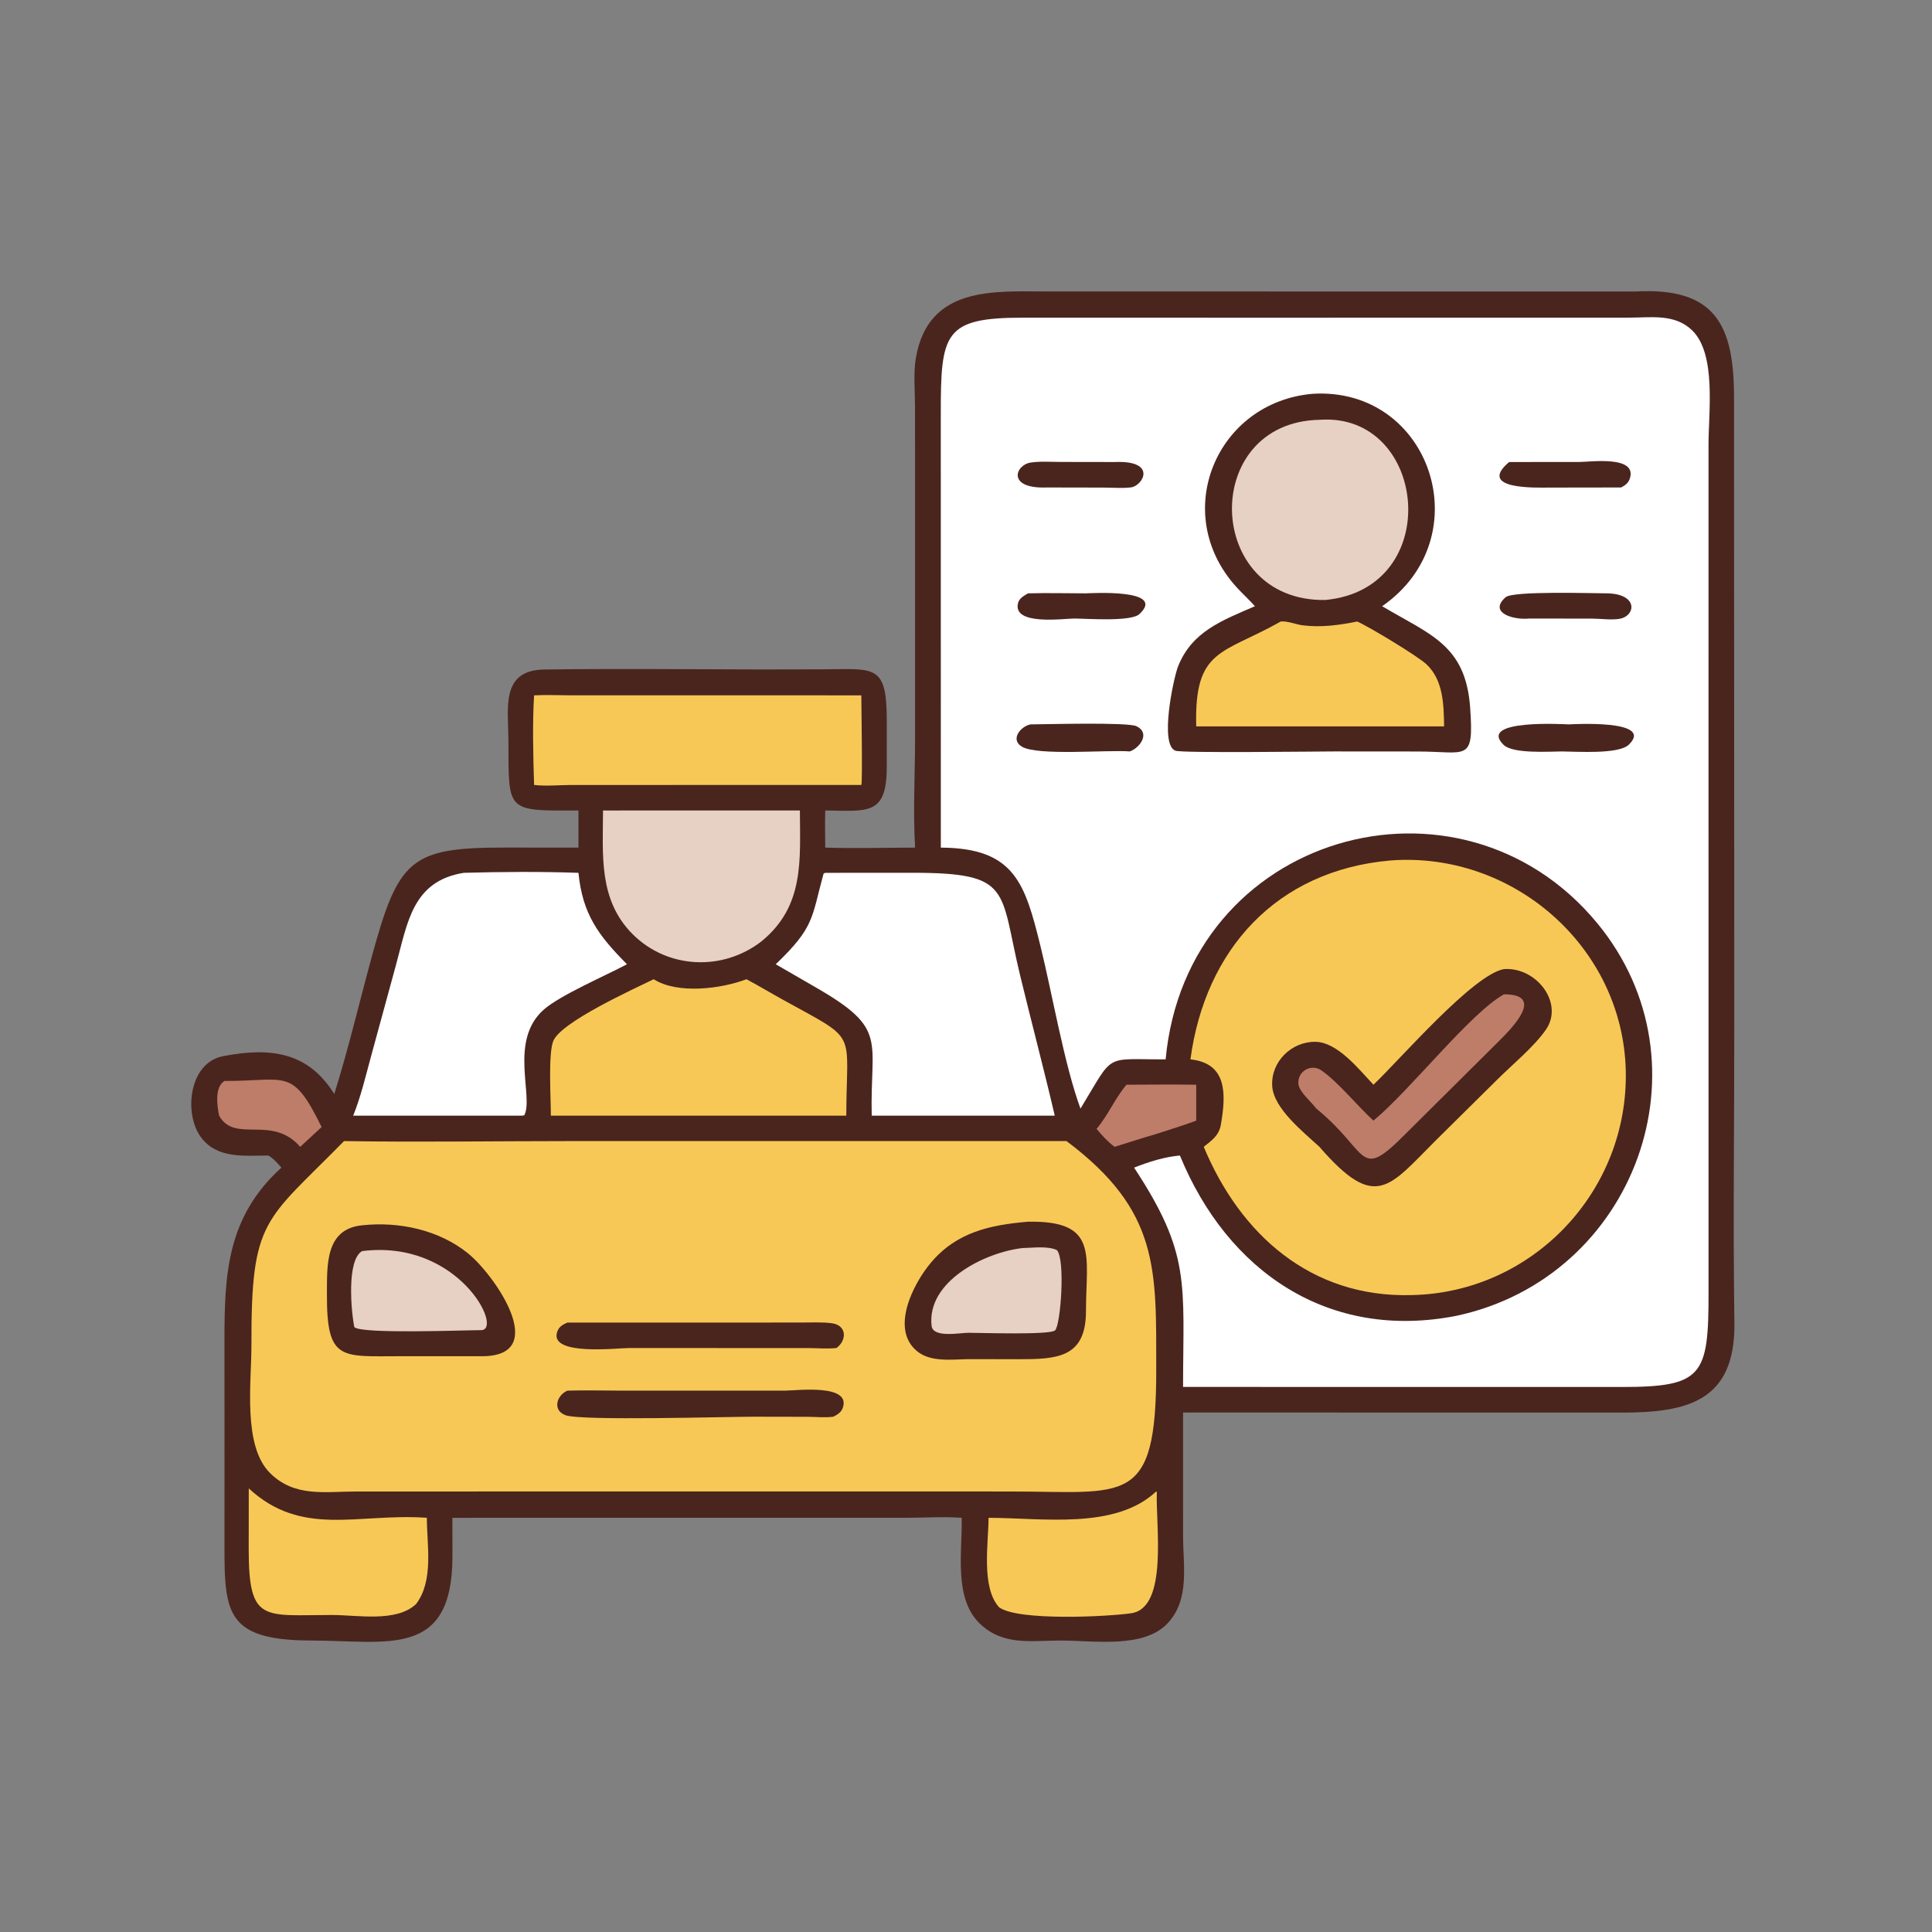
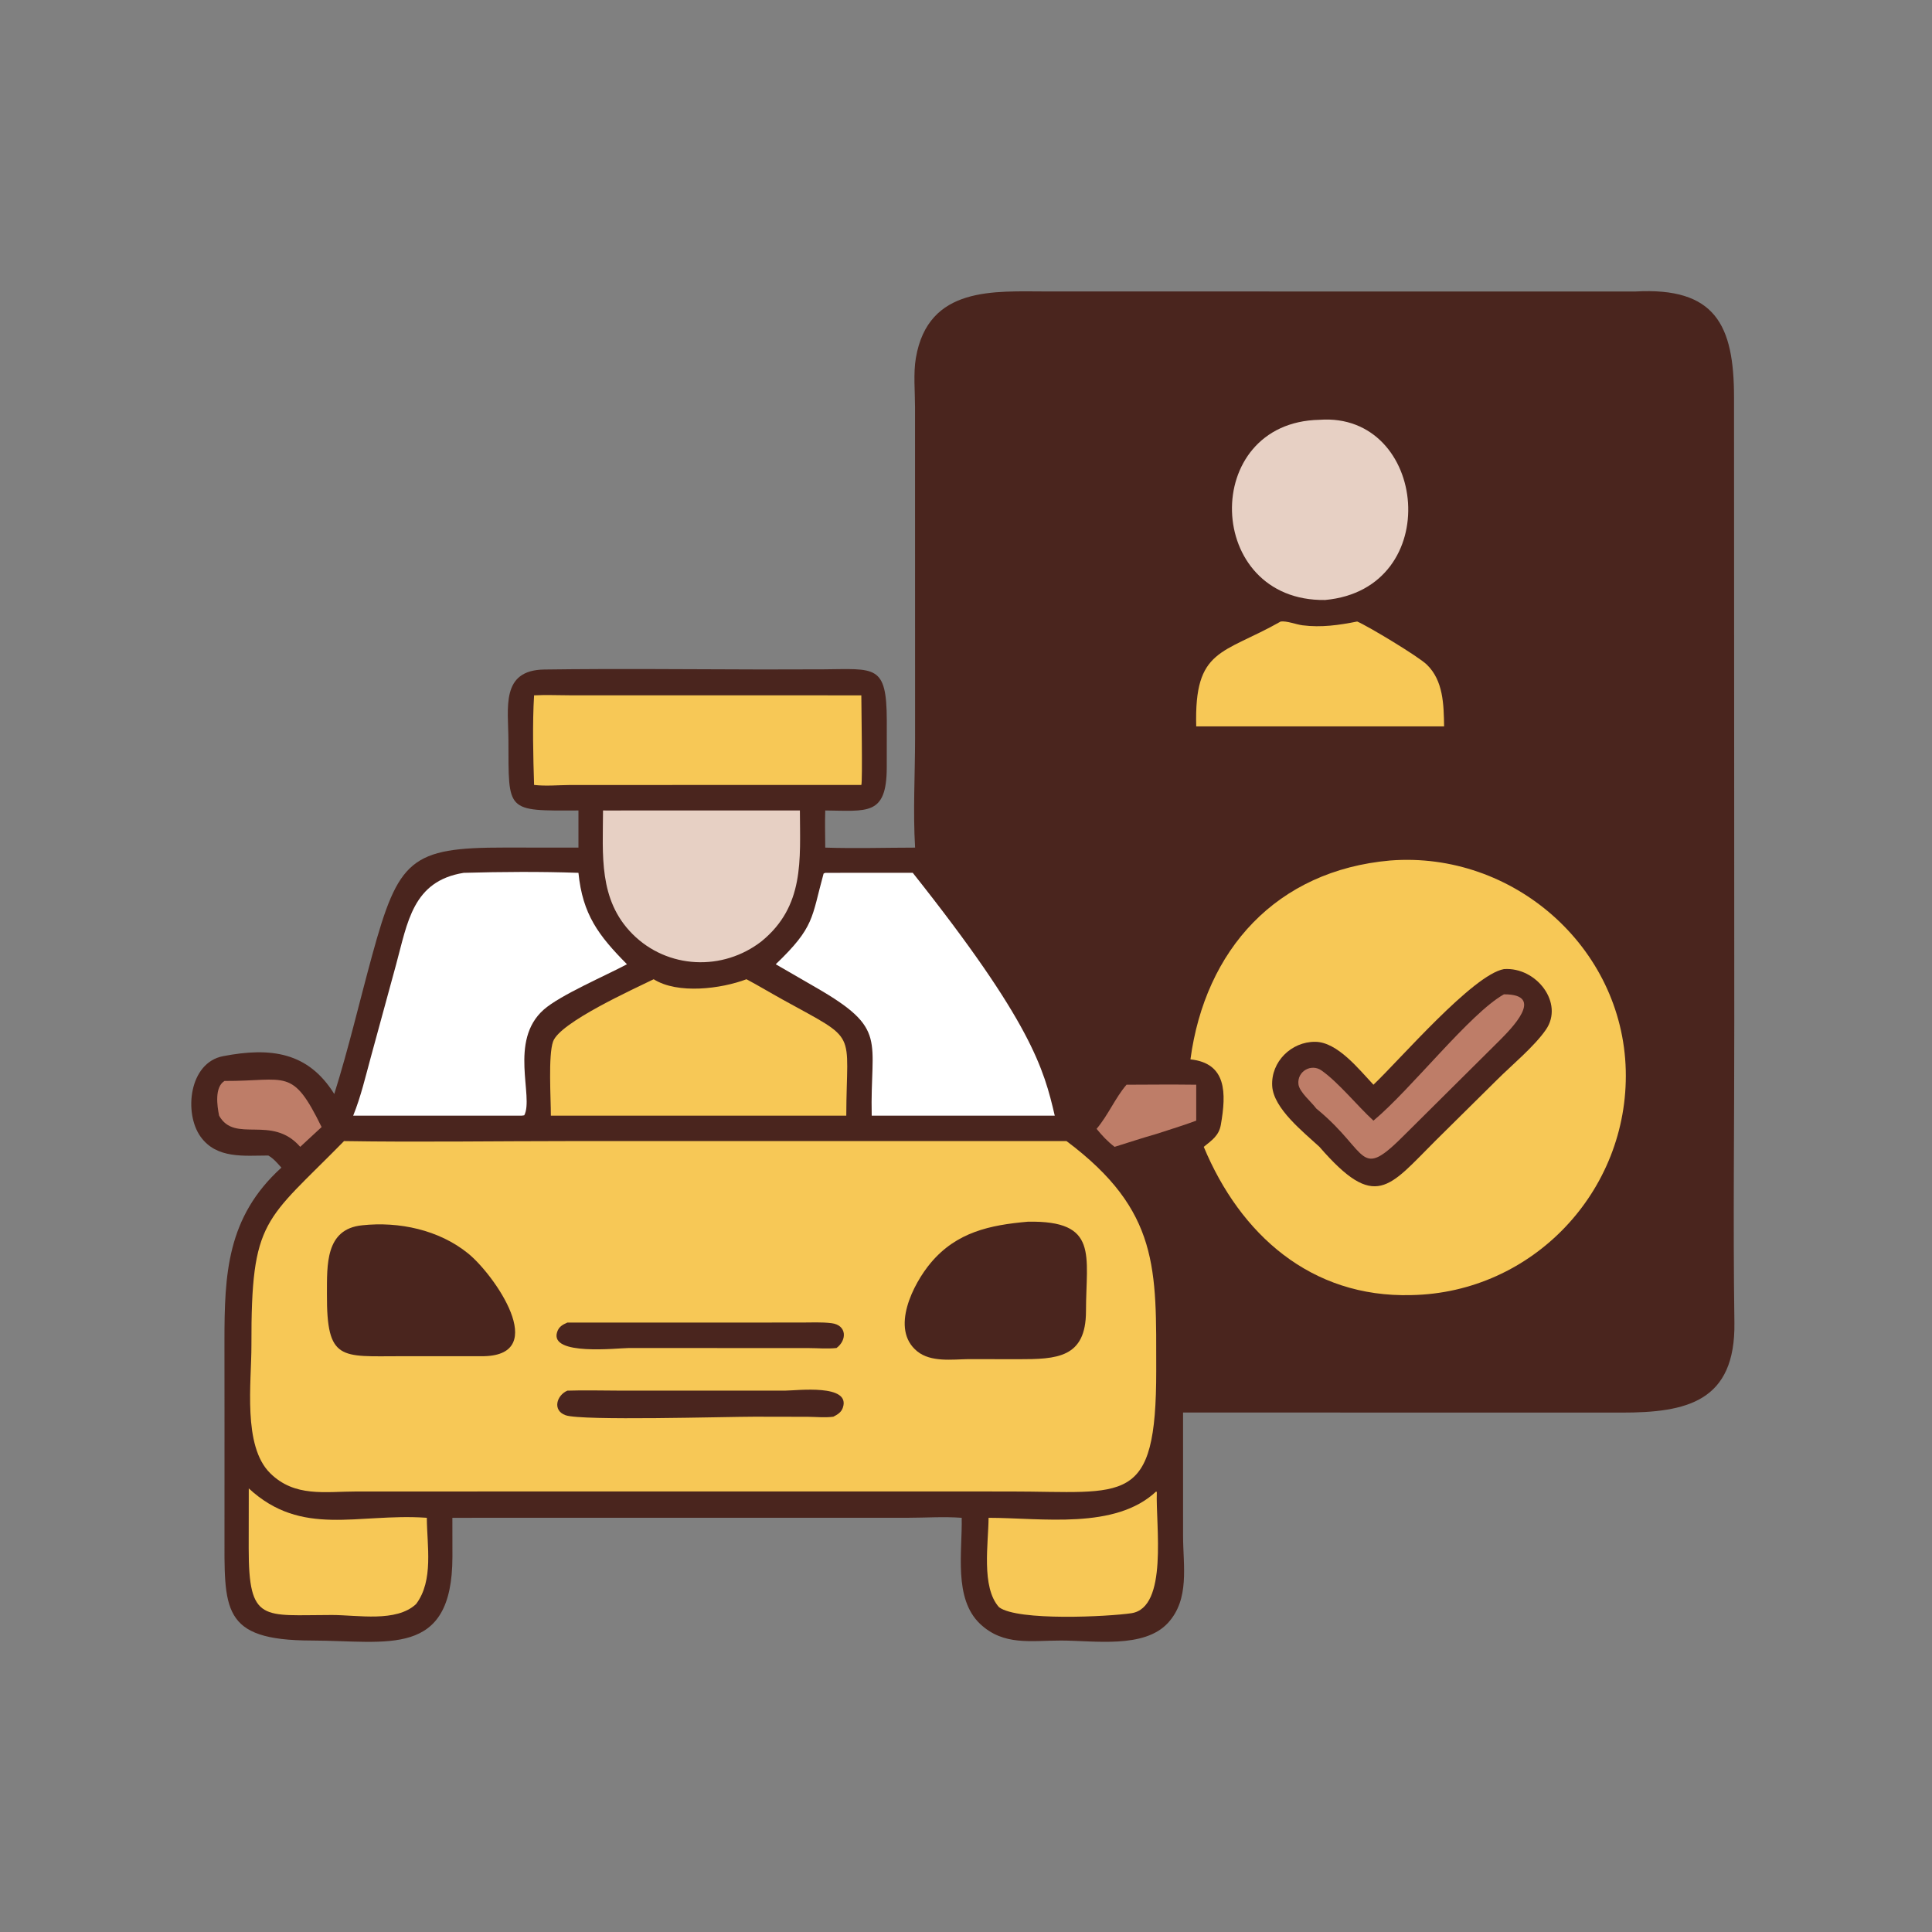
<svg xmlns="http://www.w3.org/2000/svg" width="176" height="176" viewBox="0 0 176 176" fill="none">
  <rect x="0" y="0" width="176" height="176" fill="#808080" stroke="none" />
  <path d="M148.967 26.555C156.246 26.149 157.97 29.579 157.965 36.22L157.988 93.132C157.995 102.246 157.869 111.366 158 120.48C158.104 127.689 153.663 128.694 147.678 128.684L107.773 128.677L107.775 139.932C107.777 142.635 108.401 145.677 106.391 147.852C104.219 150.201 99.688 149.453 96.663 149.449C93.941 149.446 91.422 149.955 89.281 147.928C86.85 145.627 87.676 141.35 87.608 138.268C86.008 138.146 84.324 138.263 82.714 138.265L41.21 138.268L41.215 141.827C41.198 151.1 35.317 149.462 28.383 149.448C20.085 149.431 20.451 146.607 20.45 139.415L20.452 129.98L20.447 122.198C20.447 116.108 20.651 110.887 25.634 106.369C25.263 105.952 24.932 105.551 24.444 105.265C22.245 105.269 19.732 105.592 18.268 103.544C16.741 101.409 17.207 96.81 20.327 96.213C24.666 95.381 28.069 95.832 30.451 99.66C31.755 95.519 32.754 91.219 33.902 87.028C36.298 78.283 37.421 77.203 45.95 77.211L52.695 77.216V73.832C46.048 73.866 46.341 73.975 46.316 67.462C46.305 64.484 45.587 61.047 49.588 60.991C56.197 60.9 62.823 60.973 69.433 60.986L75.026 60.974C79.738 60.938 80.775 60.516 80.784 65.644L80.781 69.955C80.761 74.329 78.997 73.867 75.178 73.832C75.14 74.956 75.172 76.09 75.178 77.216C77.895 77.303 80.642 77.22 83.363 77.216C83.163 73.912 83.361 70.519 83.361 67.205L83.356 37.081C83.356 35.663 83.195 34.004 83.433 32.611C84.56 26.019 90.592 26.549 95.399 26.551L148.967 26.555Z" fill="#4A251E" />
  <path d="M102.622 98.815C104.739 98.806 106.856 98.787 108.973 98.815V102.088C107.777 102.539 106.541 102.901 105.327 103.304C104.058 103.664 102.799 104.084 101.538 104.475C100.896 103.989 100.404 103.454 99.895 102.834C100.951 101.591 101.58 100.036 102.622 98.815Z" fill="#BE7D68" />
  <path d="M20.452 98.472C26.134 98.496 26.604 97.176 29.298 102.672L27.915 103.949L27.349 104.475C24.762 101.503 21.394 104.205 19.96 101.632C19.776 100.731 19.536 99.035 20.452 98.472Z" fill="#BE7D68" />
  <path d="M105.327 135.866L105.383 135.94C105.272 138.947 106.435 146.452 103.065 146.96C101 147.27 92.716 147.695 91.008 146.412C89.364 144.584 90.048 140.562 90.056 138.268C94.917 138.275 101.603 139.377 105.327 135.866Z" fill="#F7C856" />
  <path d="M22.663 135.591C27.506 140.063 32.557 137.845 38.785 138.26L38.883 138.268C38.893 140.793 39.525 143.979 37.903 146.126C36.102 147.811 32.603 147.124 30.233 147.122C23.967 147.119 22.654 147.873 22.656 141.064L22.663 135.591Z" fill="#F7C856" />
  <path d="M56.78 73.832H72.868C72.884 78.353 73.294 82.54 69.383 85.743C65.85 88.497 60.803 88.282 57.619 85.088C54.507 81.965 54.921 77.875 54.934 73.832C55.549 73.843 56.165 73.835 56.78 73.832Z" fill="#E7D0C4" />
  <path d="M48.654 63.344C49.734 63.286 50.842 63.34 51.924 63.34L78.465 63.344C78.464 64.236 78.586 71.267 78.465 71.506L51.906 71.512C50.83 71.521 49.723 71.63 48.654 71.506C48.572 68.952 48.496 65.88 48.654 63.344Z" fill="#F7C856" />
  <path d="M68.002 89.206C69.122 89.802 70.21 90.459 71.321 91.073C78.287 94.921 77.115 93.676 77.094 101.632H68.385H50.182C50.186 100.084 49.929 96.129 50.387 94.87C51.022 93.124 57.767 90.08 59.548 89.206C61.738 90.591 65.708 90.079 68.002 89.206Z" fill="#F7C856" />
  <path d="M42.241 79.513C45.689 79.416 49.247 79.392 52.695 79.513C53.073 83.305 54.522 85.22 57.115 87.841C55.157 88.886 51.016 90.66 49.528 91.98C46.325 94.821 48.646 99.911 47.759 101.602L47.545 101.632H32.175C32.878 99.895 33.307 98.033 33.802 96.227L36.081 87.875C37.13 84.034 37.589 80.259 42.241 79.513Z" fill="white" />
-   <path d="M75.178 79.513L83.147 79.508C92.283 79.514 91.032 81.026 92.937 88.885C93.968 93.139 95.092 97.369 96.085 101.632H91.414H79.411C79.25 94.674 80.954 93.769 74.317 89.951L70.668 87.841C74.243 84.417 73.907 83.63 75.028 79.579L75.178 79.513Z" fill="white" />
+   <path d="M75.178 79.513L83.147 79.508C93.968 93.139 95.092 97.369 96.085 101.632H91.414H79.411C79.25 94.674 80.954 93.769 74.317 89.951L70.668 87.841C74.243 84.417 73.907 83.63 75.028 79.579L75.178 79.513Z" fill="white" />
  <path d="M126.643 78.389C137.813 77.525 147.816 86.246 148.102 97.491C148.381 108.508 139.617 117.779 128.562 117.98C119.411 118.224 112.983 112.449 109.659 104.475C110.389 103.878 111.038 103.464 111.213 102.475C111.727 99.561 111.749 96.86 108.446 96.505C109.784 86.525 116.272 79.301 126.643 78.389Z" fill="#F7C856" />
  <path d="M137.004 88.282C139.969 88.073 142.498 91.383 140.828 93.801C139.754 95.356 137.722 97.021 136.343 98.4L130.773 103.911C126.508 108.167 125.31 110.367 120.198 104.475C118.766 103.147 116.004 100.983 115.893 98.92C115.775 96.722 117.635 94.891 119.81 94.906C121.841 94.919 123.8 97.422 125.118 98.815C127.547 96.51 134.176 88.795 137.004 88.282Z" fill="#4A251E" />
  <path d="M137.004 90.58C140.861 90.567 137.632 93.753 136.556 94.836L128.092 103.243C123.709 107.67 124.823 105.053 120.03 101.085L119.915 100.991C119.478 100.392 118.365 99.485 118.284 98.768C118.153 97.599 119.446 96.858 120.381 97.513C121.93 98.599 123.652 100.744 125.118 102.088C128.558 99.223 133.904 92.316 137.004 90.58Z" fill="#BE7D68" />
  <path d="M51.981 103.949H97.156C105.649 110.317 105.324 115.636 105.33 124.817C105.339 137.333 102.562 135.869 91.996 135.87L76.205 135.866L32.48 135.871C29.601 135.873 26.85 136.417 24.609 134.201C22.092 131.713 22.913 125.944 22.904 122.546C22.875 110.952 24.128 111.309 31.341 103.949C38.212 104.06 45.109 103.949 51.981 103.949Z" fill="#F7C856" />
  <path d="M51.685 120.482L72.95 120.48C73.87 120.481 74.85 120.424 75.761 120.54C77.152 120.718 77.17 122.084 76.205 122.799C75.384 122.894 74.477 122.807 73.647 122.806L57.278 122.801C56.3 122.801 50.03 123.543 50.754 121.343C50.915 120.854 51.24 120.683 51.685 120.482Z" fill="#4A251E" />
  <path d="M51.685 126.685C53.255 126.632 54.843 126.681 56.416 126.682L71.581 126.68C72.589 126.677 77.561 126.044 76.773 128.259C76.627 128.67 76.284 128.869 75.916 129.058C75.164 129.161 74.341 129.072 73.581 129.067L68.726 129.058C66.188 129.056 52.991 129.449 51.526 128.925C50.297 128.485 50.706 127.108 51.685 126.685Z" fill="#4A251E" />
  <path d="M32.988 111.622C36.338 111.258 39.992 112.035 42.636 114.179C45.053 116.138 50.095 123.397 44.107 123.545L36.461 123.548C31.065 123.548 29.753 124.016 29.783 117.886C29.796 115.263 29.615 111.958 32.988 111.622Z" fill="#4A251E" />
-   <path d="M32.988 113.971C41.753 112.873 45.876 121.122 43.843 121.172C42.345 121.172 32.896 121.543 32.279 120.897C32.006 119.6 31.541 114.796 32.988 113.971Z" fill="#E7D0C4" />
  <path d="M93.646 111.293C100.117 111.18 98.935 114.34 98.93 119.448C98.926 123.719 96.265 123.823 92.745 123.821L88.237 123.813C86.735 123.836 84.809 124.113 83.56 123.105C81.058 121.084 83.208 116.924 84.791 115.041C87.142 112.244 90.169 111.596 93.646 111.293Z" fill="#4A251E" />
-   <path d="M93.156 113.694C94.1 113.676 95.393 113.486 96.265 113.871C97.074 114.654 96.623 120.76 96.108 121.2C95.612 121.626 89.332 121.415 88.237 121.413C87.451 121.406 84.99 121.921 84.864 120.772C84.417 116.72 89.719 114.084 93.156 113.694Z" fill="#E7D0C4" />
-   <path d="M117.226 28.942L148.412 28.937C150.429 28.934 152.57 28.561 154.152 30.096C156.37 32.25 155.643 37.54 155.641 40.51L155.643 117.691C155.654 125.334 155.139 126.362 147.648 126.351L107.773 126.346C107.786 116.874 108.496 114.238 103.313 106.369C104.644 105.843 106.058 105.39 107.487 105.265C111.818 115.836 121.038 122.166 132.698 119.863C148.986 116.364 156.084 96.932 145.51 84.107C132.993 68.925 108.104 75.907 106.186 96.505C100.469 96.518 101.56 95.859 98.429 100.991C96.958 96.98 95.868 90.585 94.793 86.224C93.372 80.464 92.432 77.253 85.707 77.216L85.703 37.705C85.697 30.349 85.999 28.943 93.152 28.94L117.226 28.942Z" fill="white" />
-   <path d="M93.872 65.99C95.337 65.982 102.723 65.772 103.527 66.155C104.824 66.774 103.85 68.125 102.925 68.454C100.915 68.288 94.479 68.885 93.069 68.006C92.006 67.344 92.989 66.165 93.872 65.99Z" fill="#4A251E" />
  <path d="M98.922 54.052C99.194 54.054 106.333 53.584 103.801 55.938C103.025 56.659 99.054 56.353 97.862 56.346C96.847 56.355 92.252 57 92.736 54.955C92.845 54.492 93.275 54.281 93.647 54.052C95.399 54.003 97.169 54.051 98.922 54.052Z" fill="#4A251E" />
  <path d="M101.538 42.089C105.47 41.921 104.112 44.27 103.028 44.4C102.223 44.497 101.341 44.419 100.527 44.418L95.364 44.408C91.683 44.546 92.484 42.349 93.891 42.138C94.757 42.008 95.712 42.08 96.589 42.081L101.538 42.089Z" fill="#4A251E" />
-   <path d="M137.476 42.089L143.868 42.084C144.885 42.085 149.102 41.477 148.488 43.549C148.355 43.996 148.072 44.197 147.679 44.408L141.086 44.418C140.003 44.419 134.49 44.622 137.476 42.089Z" fill="#4A251E" />
  <path d="M146.344 54.051C149.3 54.074 149.029 56.159 147.477 56.382C146.726 56.49 145.829 56.361 145.063 56.354L139.326 56.346C137.77 56.503 135.586 55.775 137.161 54.405C137.838 53.817 144.969 54.049 146.344 54.051Z" fill="#4A251E" />
  <path d="M142.906 65.99C143.012 65.99 150.814 65.49 148.378 67.839C147.448 68.736 143.651 68.462 142.278 68.454C141.076 68.464 137.816 68.681 136.973 67.854C134.543 65.47 142.689 65.988 142.906 65.99Z" fill="#4A251E" />
  <path d="M119.599 35.872C130.361 35.24 134.916 48.977 125.909 55.225C130.269 57.821 133.529 58.732 133.929 64.492C134.275 69.483 133.654 68.463 129.149 68.46L121.537 68.454C119.871 68.454 107.768 68.616 107.089 68.39C105.602 67.894 106.897 61.771 107.321 60.704C108.581 57.527 111.332 56.519 114.322 55.225C113.773 54.612 113.157 54.059 112.605 53.446C106.554 46.726 110.816 36.616 119.599 35.872Z" fill="#4A251E" />
  <path d="M116.671 56.618C117.237 56.547 118.068 56.889 118.663 56.964C120.366 57.178 121.973 56.951 123.637 56.618C124.641 57.049 129.185 59.782 129.97 60.536C131.49 61.995 131.521 64.203 131.554 66.171H124.596H108.973C108.782 59.032 111.362 59.627 116.671 56.618Z" fill="#F7C856" />
  <path d="M120.198 38.243C130.062 37.514 131.68 53.652 120.715 54.657C109.697 54.816 109.284 38.464 120.198 38.243Z" fill="#E7D0C4" />
</svg>